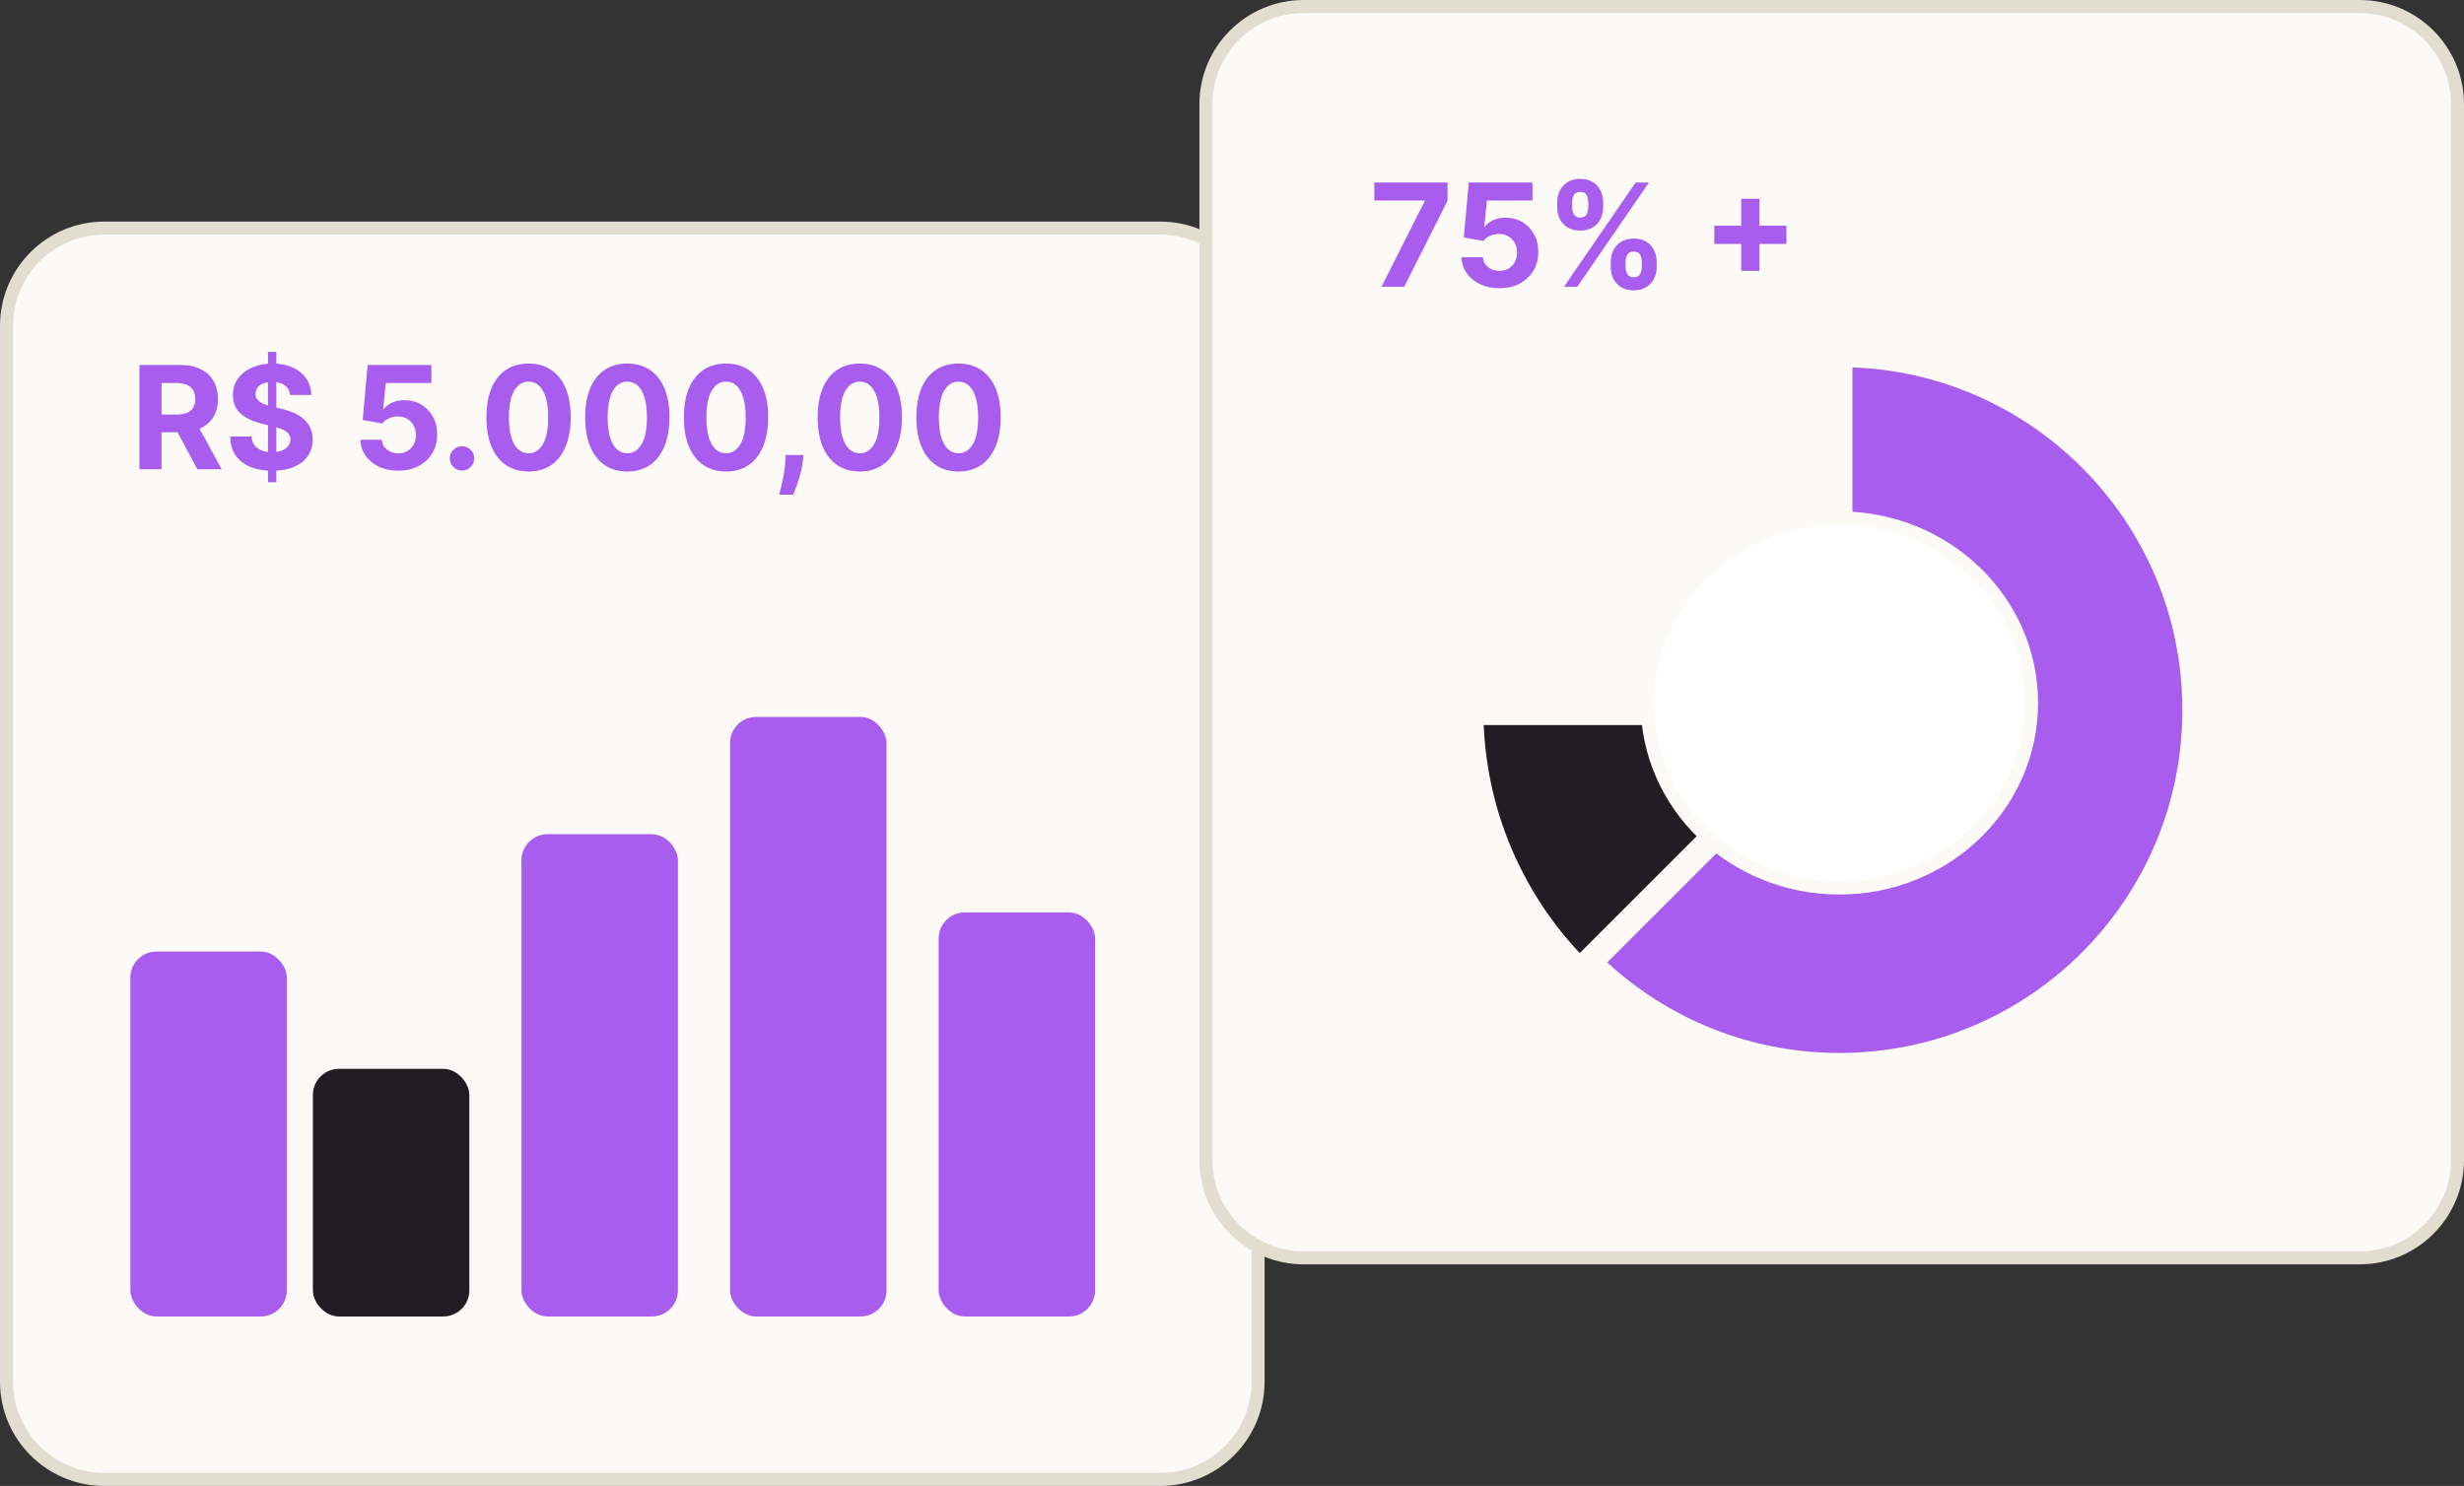
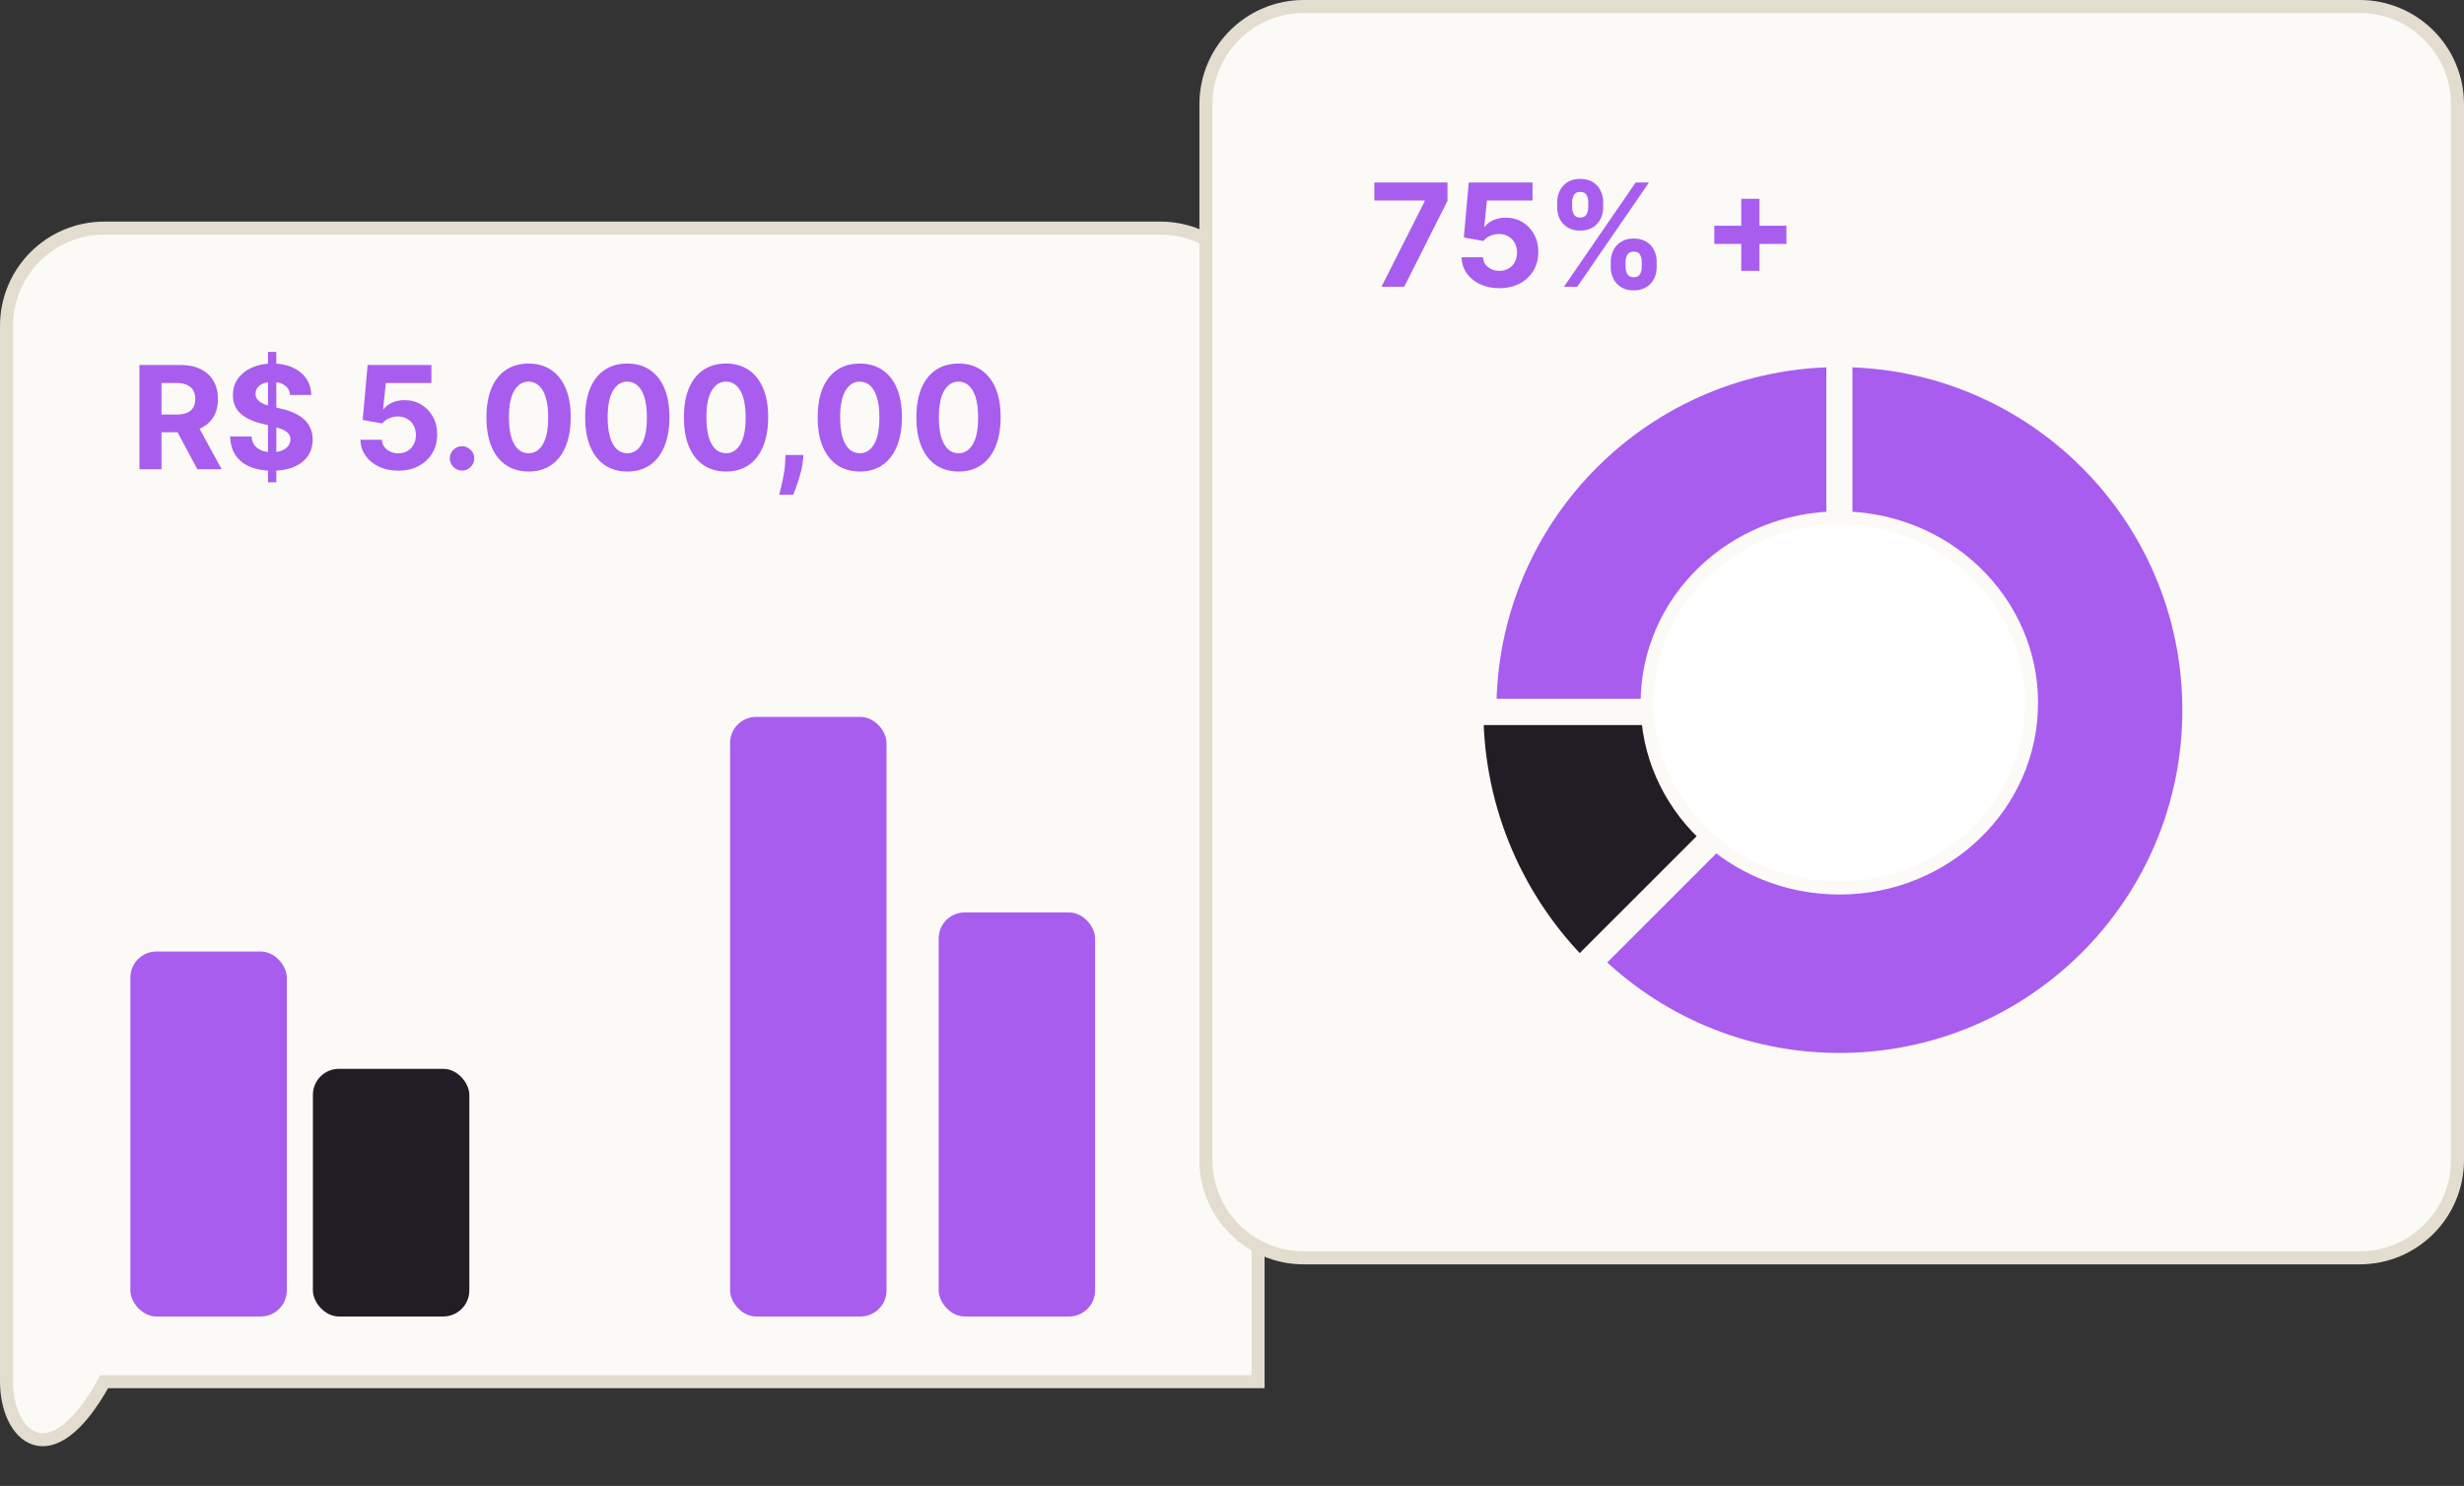
<svg xmlns="http://www.w3.org/2000/svg" width="189" height="114" viewBox="0 0 189 114" fill="none">
  <rect x="0" y="0" width="189" height="114" fill="#333333" stroke="none" />
-   <path d="M8 17.5H89C93.142 17.5 96.5 20.858 96.5 25V106C96.5 110.142 93.142 113.5 89 113.5H8C3.858 113.5 0.5 110.142 0.5 106V25C0.5 20.858 3.858 17.5 8 17.5Z" fill="#FBFAF6" stroke="#E2DDCF" />
+   <path d="M8 17.5H89C93.142 17.5 96.5 20.858 96.5 25V106H8C3.858 113.5 0.5 110.142 0.5 106V25C0.5 20.858 3.858 17.5 8 17.5Z" fill="#FBFAF6" stroke="#E2DDCF" />
  <path d="M100 0.5H181C185.142 0.5 188.5 3.858 188.5 8V89C188.5 93.142 185.142 96.5 181 96.5H100C95.858 96.5 92.5 93.142 92.5 89V8C92.5 3.858 95.858 0.5 100 0.5Z" fill="#FBFAF6" stroke="#E2DDCF" />
  <circle cx="141.089" cy="54.473" r="27.308" fill="#A85DEE" stroke="#FBFAF6" stroke-width="2" />
-   <path d="M141.089 54.627H112.783C112.783 54.564 112.781 54.501 112.781 54.438C112.781 38.805 125.455 26.131 141.089 26.131V54.627Z" fill="#FBFAF6" />
  <path d="M141.089 54.627V55.627H142.089V54.627H141.089ZM112.783 54.627L111.783 54.633L111.79 55.627H112.783V54.627ZM112.781 54.438H111.781H112.781ZM141.089 26.131H142.089V25.131H141.089V26.131ZM141.089 54.627V53.627H112.783V54.627V55.627H141.089V54.627ZM112.783 54.627L113.783 54.62C113.783 54.522 113.781 54.508 113.781 54.438H112.781H111.781C111.781 54.495 111.783 54.606 111.783 54.633L112.783 54.627ZM112.781 54.438H113.781C113.781 39.357 126.007 27.131 141.089 27.131V26.131V25.131C124.903 25.131 111.781 38.252 111.781 54.438H112.781ZM141.089 26.131H140.089V54.627H141.089H142.089V26.131H141.089Z" fill="#FBFAF6" />
  <path d="M141.08 54.627L121.162 74.544C116.028 69.455 112.832 62.415 112.781 54.627H141.08Z" fill="#221D25" />
  <path d="M141.08 54.627L141.787 55.334L143.494 53.627H141.08V54.627ZM121.162 74.544L120.458 75.254L121.165 75.955L121.869 75.251L121.162 74.544ZM112.781 54.627V53.627H111.775L111.781 54.633L112.781 54.627ZM141.08 54.627L140.373 53.92L120.455 73.837L121.162 74.544L121.869 75.251L141.787 55.334L141.08 54.627ZM121.162 74.544L121.866 73.834C116.912 68.924 113.83 62.133 113.781 54.62L112.781 54.627L111.781 54.633C111.834 62.697 115.144 69.987 120.458 75.254L121.162 74.544ZM112.781 54.627V55.627H141.08V54.627V53.627H112.781V54.627Z" fill="#FBFAF6" />
  <path d="M141.086 39.73C149.245 39.73 155.829 46.104 155.829 53.929C155.829 61.753 149.245 68.127 141.086 68.127C132.927 68.127 126.344 61.753 126.344 53.929C126.344 46.104 132.927 39.731 141.086 39.73Z" fill="white" stroke="#FBFAF6" />
  <path d="M105.965 22L109.281 15.438V15.383H105.418V14H111.031V15.402L107.711 22H105.965ZM115.005 22.109C114.453 22.109 113.961 22.008 113.528 21.805C113.099 21.602 112.757 21.322 112.505 20.965C112.252 20.608 112.121 20.199 112.11 19.738H113.751C113.769 20.048 113.899 20.299 114.142 20.492C114.384 20.685 114.672 20.781 115.005 20.781C115.271 20.781 115.505 20.723 115.708 20.605C115.914 20.486 116.074 20.32 116.188 20.109C116.306 19.896 116.364 19.651 116.364 19.375C116.364 19.094 116.304 18.846 116.185 18.633C116.067 18.419 115.905 18.253 115.696 18.133C115.488 18.013 115.25 17.952 114.981 17.949C114.747 17.949 114.519 17.997 114.298 18.094C114.079 18.19 113.909 18.322 113.786 18.488L112.282 18.219L112.661 14H117.552V15.383H114.056L113.849 17.387H113.896C114.036 17.189 114.248 17.025 114.532 16.895C114.816 16.764 115.134 16.699 115.485 16.699C115.967 16.699 116.397 16.812 116.774 17.039C117.152 17.266 117.45 17.577 117.669 17.973C117.888 18.366 117.996 18.819 117.993 19.332C117.996 19.871 117.871 20.35 117.618 20.77C117.368 21.186 117.018 21.514 116.567 21.754C116.119 21.991 115.599 22.109 115.005 22.109ZM123.552 20.5V20.078C123.552 19.758 123.619 19.463 123.755 19.195C123.893 18.924 124.092 18.708 124.353 18.547C124.616 18.383 124.936 18.301 125.313 18.301C125.696 18.301 126.018 18.381 126.278 18.543C126.541 18.704 126.739 18.921 126.872 19.191C127.007 19.46 127.075 19.755 127.075 20.078V20.5C127.075 20.82 127.007 21.116 126.872 21.387C126.737 21.655 126.537 21.87 126.274 22.031C126.011 22.195 125.691 22.277 125.313 22.277C124.931 22.277 124.609 22.195 124.349 22.031C124.088 21.87 123.89 21.655 123.755 21.387C123.619 21.116 123.552 20.82 123.552 20.5ZM124.688 20.078V20.5C124.688 20.685 124.733 20.859 124.821 21.023C124.912 21.188 125.076 21.27 125.313 21.27C125.55 21.27 125.712 21.189 125.798 21.027C125.886 20.866 125.931 20.69 125.931 20.5V20.078C125.931 19.888 125.889 19.711 125.806 19.547C125.722 19.383 125.558 19.301 125.313 19.301C125.079 19.301 124.916 19.383 124.825 19.547C124.734 19.711 124.688 19.888 124.688 20.078ZM119.446 15.922V15.5C119.446 15.177 119.515 14.882 119.653 14.613C119.791 14.342 119.991 14.126 120.251 13.965C120.514 13.803 120.832 13.723 121.204 13.723C121.59 13.723 121.912 13.803 122.173 13.965C122.433 14.126 122.631 14.342 122.767 14.613C122.902 14.882 122.97 15.177 122.97 15.5V15.922C122.97 16.245 122.901 16.54 122.763 16.809C122.627 17.077 122.428 17.292 122.165 17.453C121.905 17.612 121.584 17.691 121.204 17.691C120.824 17.691 120.502 17.611 120.239 17.449C119.979 17.285 119.781 17.07 119.646 16.805C119.513 16.537 119.446 16.242 119.446 15.922ZM120.591 15.5V15.922C120.591 16.112 120.635 16.288 120.724 16.449C120.815 16.611 120.975 16.691 121.204 16.691C121.444 16.691 121.606 16.611 121.692 16.449C121.781 16.288 121.825 16.112 121.825 15.922V15.5C121.825 15.31 121.784 15.133 121.7 14.969C121.617 14.805 121.451 14.723 121.204 14.723C120.972 14.723 120.812 14.806 120.724 14.973C120.635 15.139 120.591 15.315 120.591 15.5ZM119.962 22L125.462 14H126.485L120.985 22H119.962ZM133.562 20.781V15.25H134.961V20.781H133.562ZM131.496 18.715V17.316H137.027V18.715H131.496Z" fill="#A85DEE" />
  <path d="M10.695 36V28H13.852C14.456 28 14.971 28.108 15.398 28.324C15.828 28.538 16.155 28.841 16.379 29.234C16.605 29.625 16.719 30.085 16.719 30.613C16.719 31.145 16.604 31.602 16.375 31.984C16.146 32.365 15.814 32.656 15.379 32.859C14.947 33.062 14.423 33.164 13.809 33.164H11.695V31.805H13.535C13.858 31.805 14.126 31.76 14.34 31.672C14.553 31.583 14.712 31.451 14.816 31.273C14.923 31.096 14.977 30.876 14.977 30.613C14.977 30.348 14.923 30.124 14.816 29.941C14.712 29.759 14.552 29.621 14.336 29.527C14.122 29.431 13.853 29.383 13.527 29.383H12.387V36H10.695ZM15.016 32.359L17.004 36H15.137L13.191 32.359H15.016ZM20.555 37V27H21.195V37H20.555ZM22.254 30.301C22.223 29.986 22.088 29.741 21.852 29.566C21.615 29.392 21.293 29.305 20.887 29.305C20.611 29.305 20.378 29.344 20.188 29.422C19.997 29.497 19.852 29.603 19.75 29.738C19.651 29.874 19.602 30.027 19.602 30.199C19.596 30.342 19.626 30.467 19.691 30.574C19.759 30.681 19.852 30.773 19.969 30.852C20.086 30.927 20.221 30.994 20.375 31.051C20.529 31.105 20.693 31.152 20.867 31.191L21.586 31.363C21.935 31.441 22.255 31.546 22.547 31.676C22.838 31.806 23.091 31.966 23.305 32.156C23.518 32.346 23.684 32.57 23.801 32.828C23.921 33.086 23.982 33.382 23.984 33.715C23.982 34.204 23.857 34.629 23.609 34.988C23.365 35.345 23.01 35.622 22.547 35.82C22.086 36.016 21.53 36.113 20.879 36.113C20.233 36.113 19.671 36.014 19.191 35.816C18.715 35.618 18.342 35.325 18.074 34.938C17.809 34.547 17.669 34.064 17.656 33.488H19.293C19.311 33.757 19.388 33.98 19.523 34.16C19.662 34.337 19.845 34.471 20.074 34.562C20.306 34.651 20.568 34.695 20.859 34.695C21.146 34.695 21.395 34.654 21.605 34.57C21.819 34.487 21.984 34.371 22.102 34.223C22.219 34.074 22.277 33.904 22.277 33.711C22.277 33.531 22.224 33.38 22.117 33.258C22.013 33.135 21.859 33.031 21.656 32.945C21.456 32.859 21.21 32.781 20.918 32.711L20.047 32.492C19.372 32.328 18.84 32.072 18.449 31.723C18.059 31.374 17.865 30.904 17.867 30.312C17.865 29.828 17.994 29.405 18.254 29.043C18.517 28.681 18.878 28.398 19.336 28.195C19.794 27.992 20.315 27.891 20.898 27.891C21.492 27.891 22.01 27.992 22.453 28.195C22.898 28.398 23.245 28.681 23.492 29.043C23.74 29.405 23.867 29.824 23.875 30.301H22.254ZM30.543 36.109C29.991 36.109 29.499 36.008 29.066 35.805C28.637 35.602 28.296 35.322 28.043 34.965C27.79 34.608 27.659 34.199 27.648 33.738H29.289C29.307 34.048 29.438 34.3 29.68 34.492C29.922 34.685 30.21 34.781 30.543 34.781C30.809 34.781 31.043 34.723 31.246 34.605C31.452 34.486 31.612 34.32 31.727 34.109C31.844 33.896 31.902 33.651 31.902 33.375C31.902 33.094 31.842 32.846 31.723 32.633C31.605 32.419 31.443 32.253 31.234 32.133C31.026 32.013 30.788 31.952 30.52 31.949C30.285 31.949 30.057 31.997 29.836 32.094C29.617 32.19 29.447 32.322 29.324 32.488L27.82 32.219L28.199 28H33.09V29.383H29.594L29.387 31.387H29.434C29.574 31.189 29.787 31.025 30.07 30.895C30.354 30.764 30.672 30.699 31.023 30.699C31.505 30.699 31.935 30.812 32.312 31.039C32.69 31.266 32.988 31.577 33.207 31.973C33.426 32.366 33.534 32.819 33.531 33.332C33.534 33.871 33.409 34.35 33.156 34.77C32.906 35.186 32.556 35.514 32.105 35.754C31.658 35.991 31.137 36.109 30.543 36.109ZM35.441 36.102C35.184 36.102 34.962 36.01 34.777 35.828C34.595 35.643 34.504 35.422 34.504 35.164C34.504 34.909 34.595 34.69 34.777 34.508C34.962 34.325 35.184 34.234 35.441 34.234C35.691 34.234 35.91 34.325 36.098 34.508C36.285 34.69 36.379 34.909 36.379 35.164C36.379 35.336 36.335 35.493 36.246 35.637C36.16 35.777 36.047 35.891 35.906 35.977C35.766 36.06 35.611 36.102 35.441 36.102ZM40.544 36.176C39.872 36.173 39.294 36.008 38.81 35.68C38.328 35.352 37.957 34.876 37.696 34.254C37.438 33.632 37.311 32.883 37.313 32.008C37.313 31.135 37.442 30.392 37.7 29.777C37.961 29.163 38.332 28.695 38.813 28.375C39.298 28.052 39.875 27.891 40.544 27.891C41.213 27.891 41.789 28.052 42.27 28.375C42.755 28.698 43.127 29.167 43.388 29.781C43.648 30.393 43.777 31.135 43.774 32.008C43.774 32.885 43.644 33.635 43.384 34.258C43.126 34.88 42.756 35.355 42.274 35.684C41.793 36.012 41.216 36.176 40.544 36.176ZM40.544 34.773C41.002 34.773 41.368 34.543 41.642 34.082C41.915 33.621 42.05 32.93 42.048 32.008C42.048 31.401 41.985 30.896 41.86 30.492C41.738 30.088 41.563 29.785 41.337 29.582C41.113 29.379 40.849 29.277 40.544 29.277C40.088 29.277 39.724 29.505 39.45 29.961C39.177 30.417 39.039 31.099 39.036 32.008C39.036 32.622 39.097 33.135 39.22 33.547C39.345 33.956 39.52 34.263 39.747 34.469C39.974 34.672 40.239 34.773 40.544 34.773ZM48.117 36.176C47.445 36.173 46.867 36.008 46.383 35.68C45.901 35.352 45.53 34.876 45.27 34.254C45.012 33.632 44.884 32.883 44.887 32.008C44.887 31.135 45.016 30.392 45.273 29.777C45.534 29.163 45.905 28.695 46.387 28.375C46.871 28.052 47.448 27.891 48.117 27.891C48.786 27.891 49.362 28.052 49.844 28.375C50.328 28.698 50.7 29.167 50.961 29.781C51.221 30.393 51.35 31.135 51.348 32.008C51.348 32.885 51.217 33.635 50.957 34.258C50.699 34.88 50.329 35.355 49.848 35.684C49.366 36.012 48.789 36.176 48.117 36.176ZM48.117 34.773C48.575 34.773 48.941 34.543 49.215 34.082C49.488 33.621 49.624 32.93 49.621 32.008C49.621 31.401 49.559 30.896 49.434 30.492C49.311 30.088 49.137 29.785 48.91 29.582C48.686 29.379 48.422 29.277 48.117 29.277C47.661 29.277 47.297 29.505 47.023 29.961C46.75 30.417 46.612 31.099 46.609 32.008C46.609 32.622 46.671 33.135 46.793 33.547C46.918 33.956 47.094 34.263 47.32 34.469C47.547 34.672 47.812 34.773 48.117 34.773ZM55.69 36.176C55.019 36.173 54.44 36.008 53.956 35.68C53.474 35.352 53.103 34.876 52.843 34.254C52.585 33.632 52.457 32.883 52.46 32.008C52.46 31.135 52.589 30.392 52.847 29.777C53.107 29.163 53.478 28.695 53.96 28.375C54.444 28.052 55.021 27.891 55.69 27.891C56.36 27.891 56.935 28.052 57.417 28.375C57.901 28.698 58.274 29.167 58.534 29.781C58.795 30.393 58.923 31.135 58.921 32.008C58.921 32.885 58.791 33.635 58.53 34.258C58.273 34.88 57.903 35.355 57.421 35.684C56.939 36.012 56.362 36.176 55.69 36.176ZM55.69 34.773C56.149 34.773 56.515 34.543 56.788 34.082C57.062 33.621 57.197 32.93 57.194 32.008C57.194 31.401 57.132 30.896 57.007 30.492C56.884 30.088 56.71 29.785 56.483 29.582C56.259 29.379 55.995 29.277 55.69 29.277C55.235 29.277 54.87 29.505 54.597 29.961C54.323 30.417 54.185 31.099 54.183 32.008C54.183 32.622 54.244 33.135 54.366 33.547C54.491 33.956 54.667 34.263 54.894 34.469C55.12 34.672 55.386 34.773 55.69 34.773ZM61.629 34.906L61.586 35.336C61.552 35.68 61.487 36.022 61.391 36.363C61.297 36.707 61.198 37.018 61.094 37.297C60.992 37.575 60.91 37.794 60.848 37.953H59.77C59.809 37.8 59.862 37.585 59.93 37.309C59.997 37.035 60.061 36.728 60.121 36.387C60.181 36.046 60.219 35.698 60.234 35.344L60.254 34.906H61.629ZM65.949 36.176C65.277 36.173 64.699 36.008 64.215 35.68C63.733 35.352 63.362 34.876 63.102 34.254C62.844 33.632 62.716 32.883 62.719 32.008C62.719 31.135 62.848 30.392 63.105 29.777C63.366 29.163 63.737 28.695 64.219 28.375C64.703 28.052 65.28 27.891 65.949 27.891C66.618 27.891 67.194 28.052 67.676 28.375C68.16 28.698 68.533 29.167 68.793 29.781C69.053 30.393 69.182 31.135 69.18 32.008C69.18 32.885 69.049 33.635 68.789 34.258C68.531 34.88 68.162 35.355 67.68 35.684C67.198 36.012 66.621 36.176 65.949 36.176ZM65.949 34.773C66.408 34.773 66.773 34.543 67.047 34.082C67.32 33.621 67.456 32.93 67.453 32.008C67.453 31.401 67.391 30.896 67.266 30.492C67.143 30.088 66.969 29.785 66.742 29.582C66.518 29.379 66.254 29.277 65.949 29.277C65.493 29.277 65.129 29.505 64.856 29.961C64.582 30.417 64.444 31.099 64.441 32.008C64.441 32.622 64.503 33.135 64.625 33.547C64.75 33.956 64.926 34.263 65.152 34.469C65.379 34.672 65.644 34.773 65.949 34.773ZM73.522 36.176C72.851 36.173 72.272 36.008 71.788 35.68C71.306 35.352 70.935 34.876 70.675 34.254C70.417 33.632 70.289 32.883 70.292 32.008C70.292 31.135 70.421 30.392 70.679 29.777C70.939 29.163 71.31 28.695 71.792 28.375C72.276 28.052 72.853 27.891 73.522 27.891C74.192 27.891 74.767 28.052 75.249 28.375C75.733 28.698 76.106 29.167 76.366 29.781C76.627 30.393 76.755 31.135 76.753 32.008C76.753 32.885 76.623 33.635 76.362 34.258C76.105 34.88 75.735 35.355 75.253 35.684C74.771 36.012 74.194 36.176 73.522 36.176ZM73.522 34.773C73.981 34.773 74.347 34.543 74.62 34.082C74.894 33.621 75.029 32.93 75.026 32.008C75.026 31.401 74.964 30.896 74.839 30.492C74.716 30.088 74.542 29.785 74.315 29.582C74.091 29.379 73.827 29.277 73.522 29.277C73.067 29.277 72.702 29.505 72.429 29.961C72.155 30.417 72.017 31.099 72.015 32.008C72.015 32.622 72.076 33.135 72.198 33.547C72.323 33.956 72.499 34.263 72.726 34.469C72.952 34.672 73.218 34.773 73.522 34.773Z" fill="#A85DEE" />
  <rect x="10" y="73" width="12" height="28" rx="2" fill="#A85DEE" />
  <rect x="24" y="82" width="12" height="19" rx="2" fill="#221D25" />
-   <rect x="40" y="64" width="12" height="37" rx="2" fill="#A85DEE" />
  <rect x="56" y="55" width="12" height="46" rx="2" fill="#A85DEE" />
  <rect x="72" y="70" width="12" height="31" rx="2" fill="#A85DEE" />
</svg>